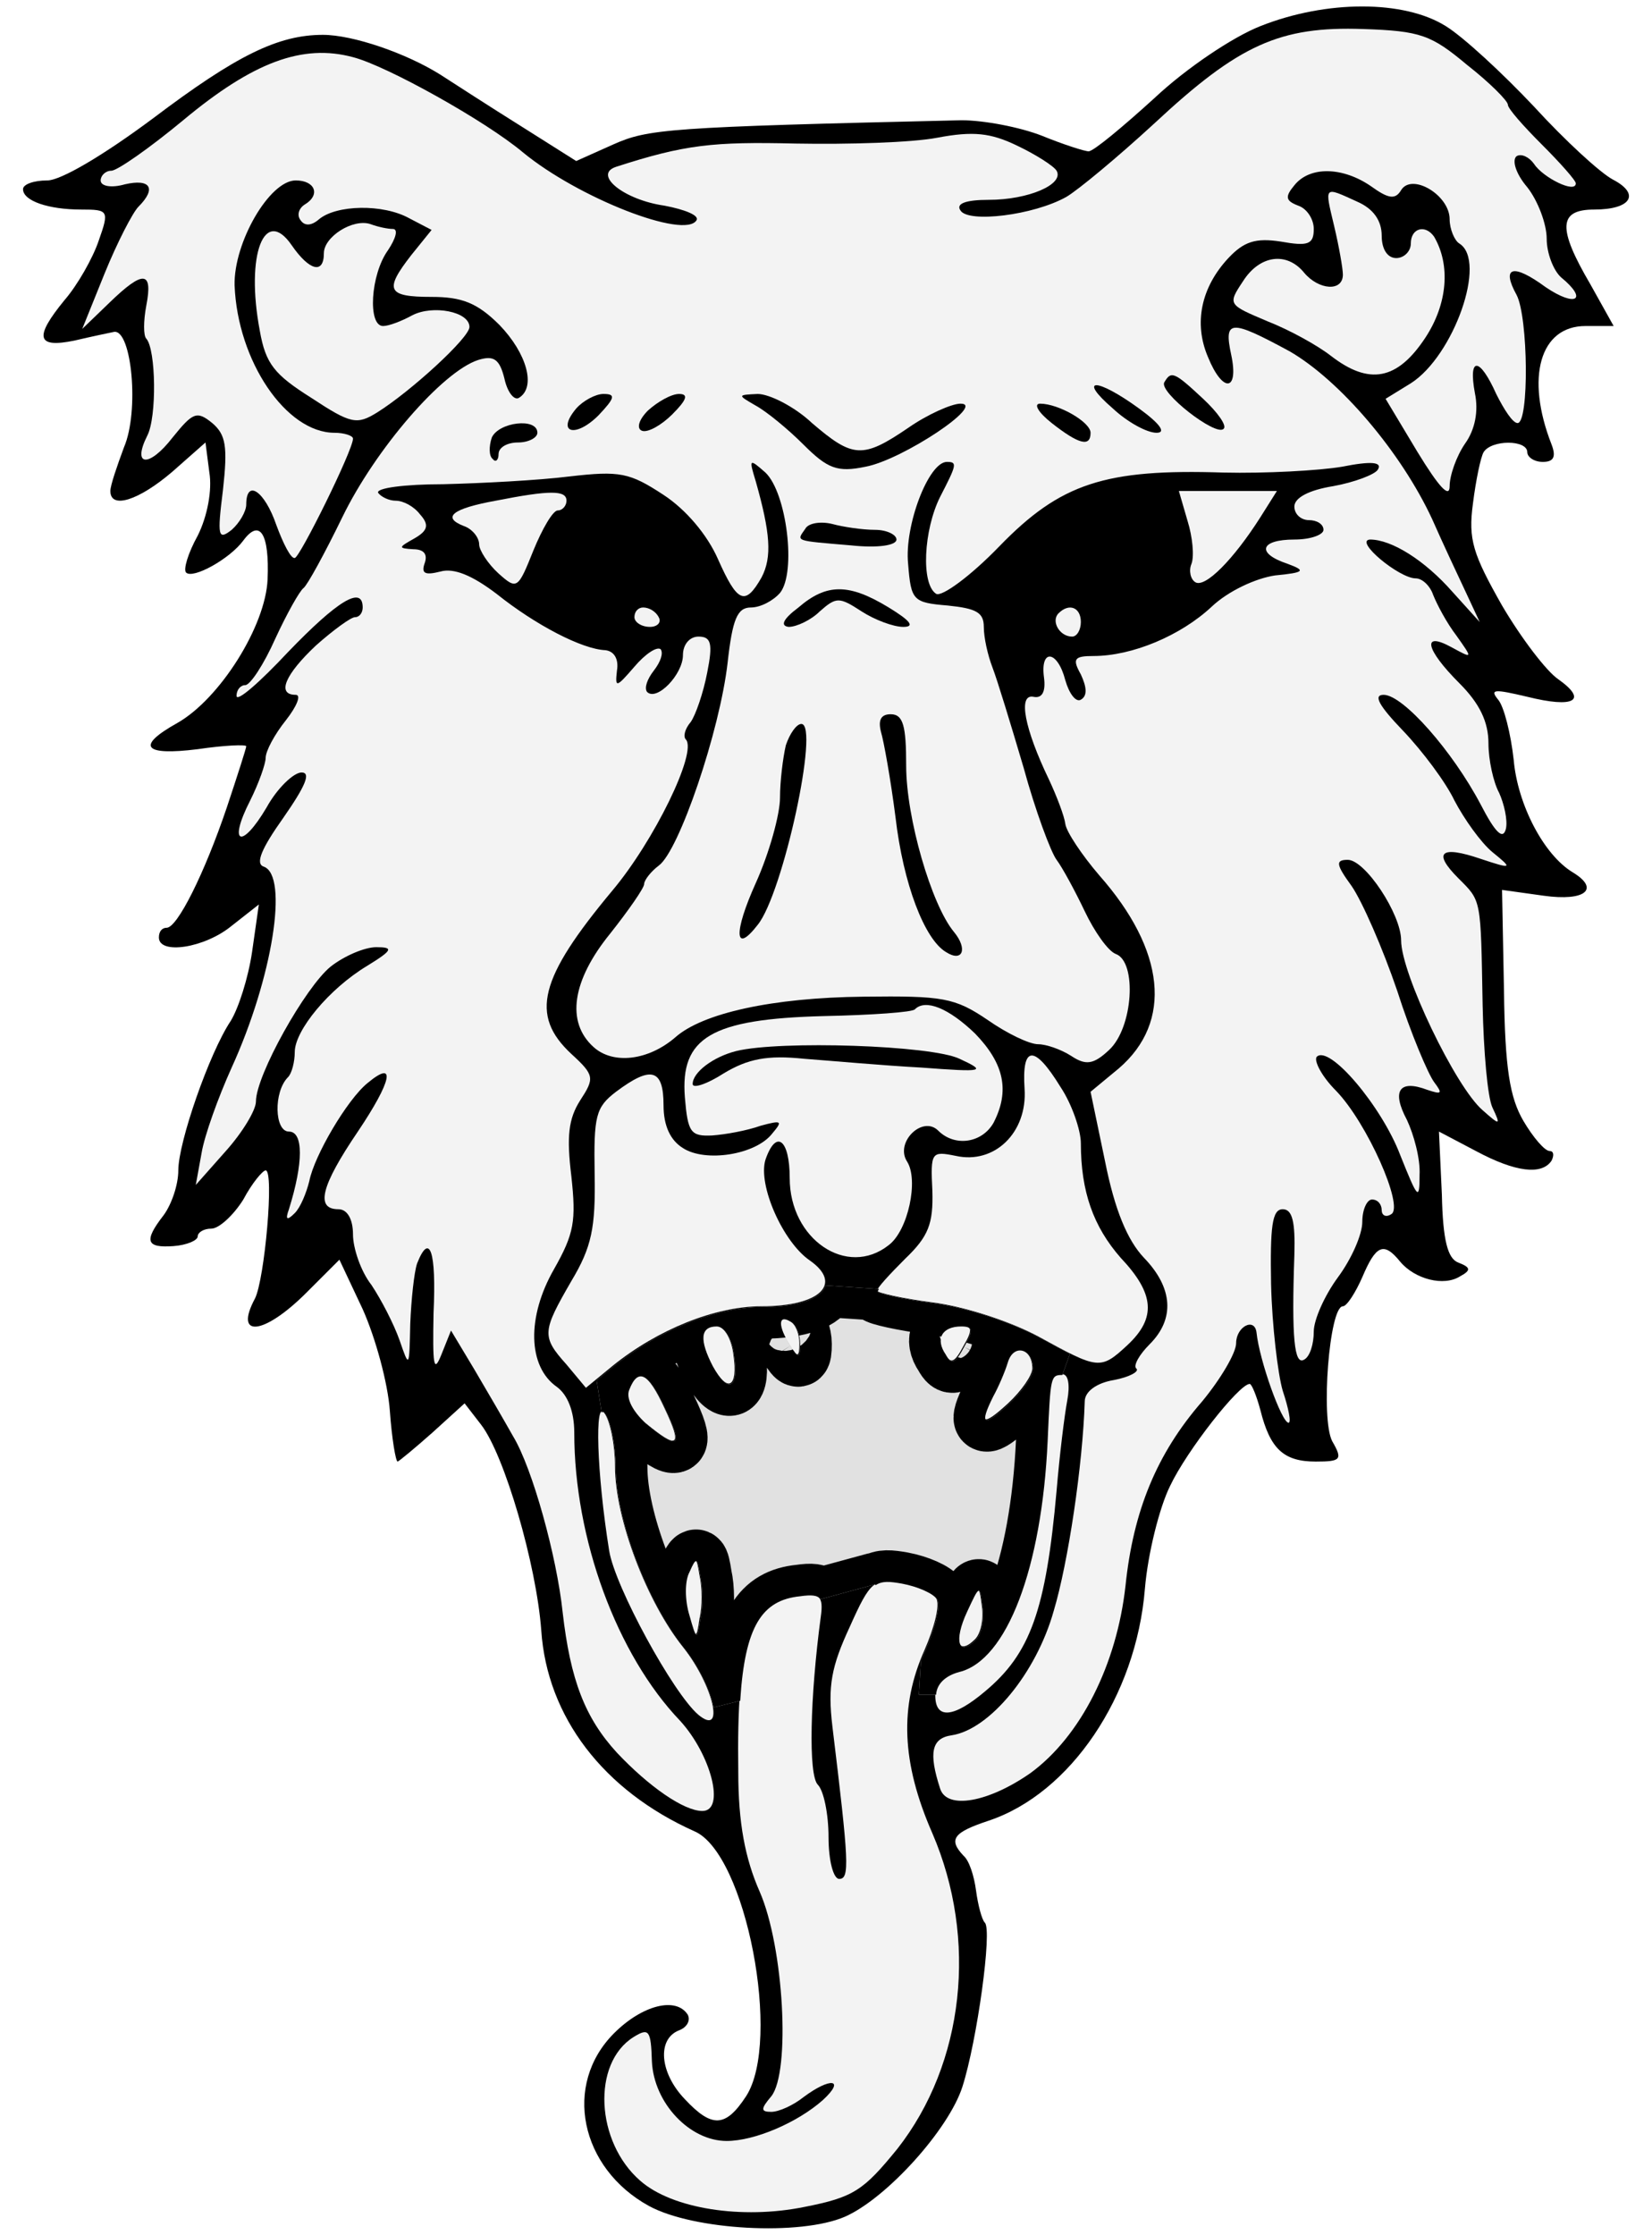
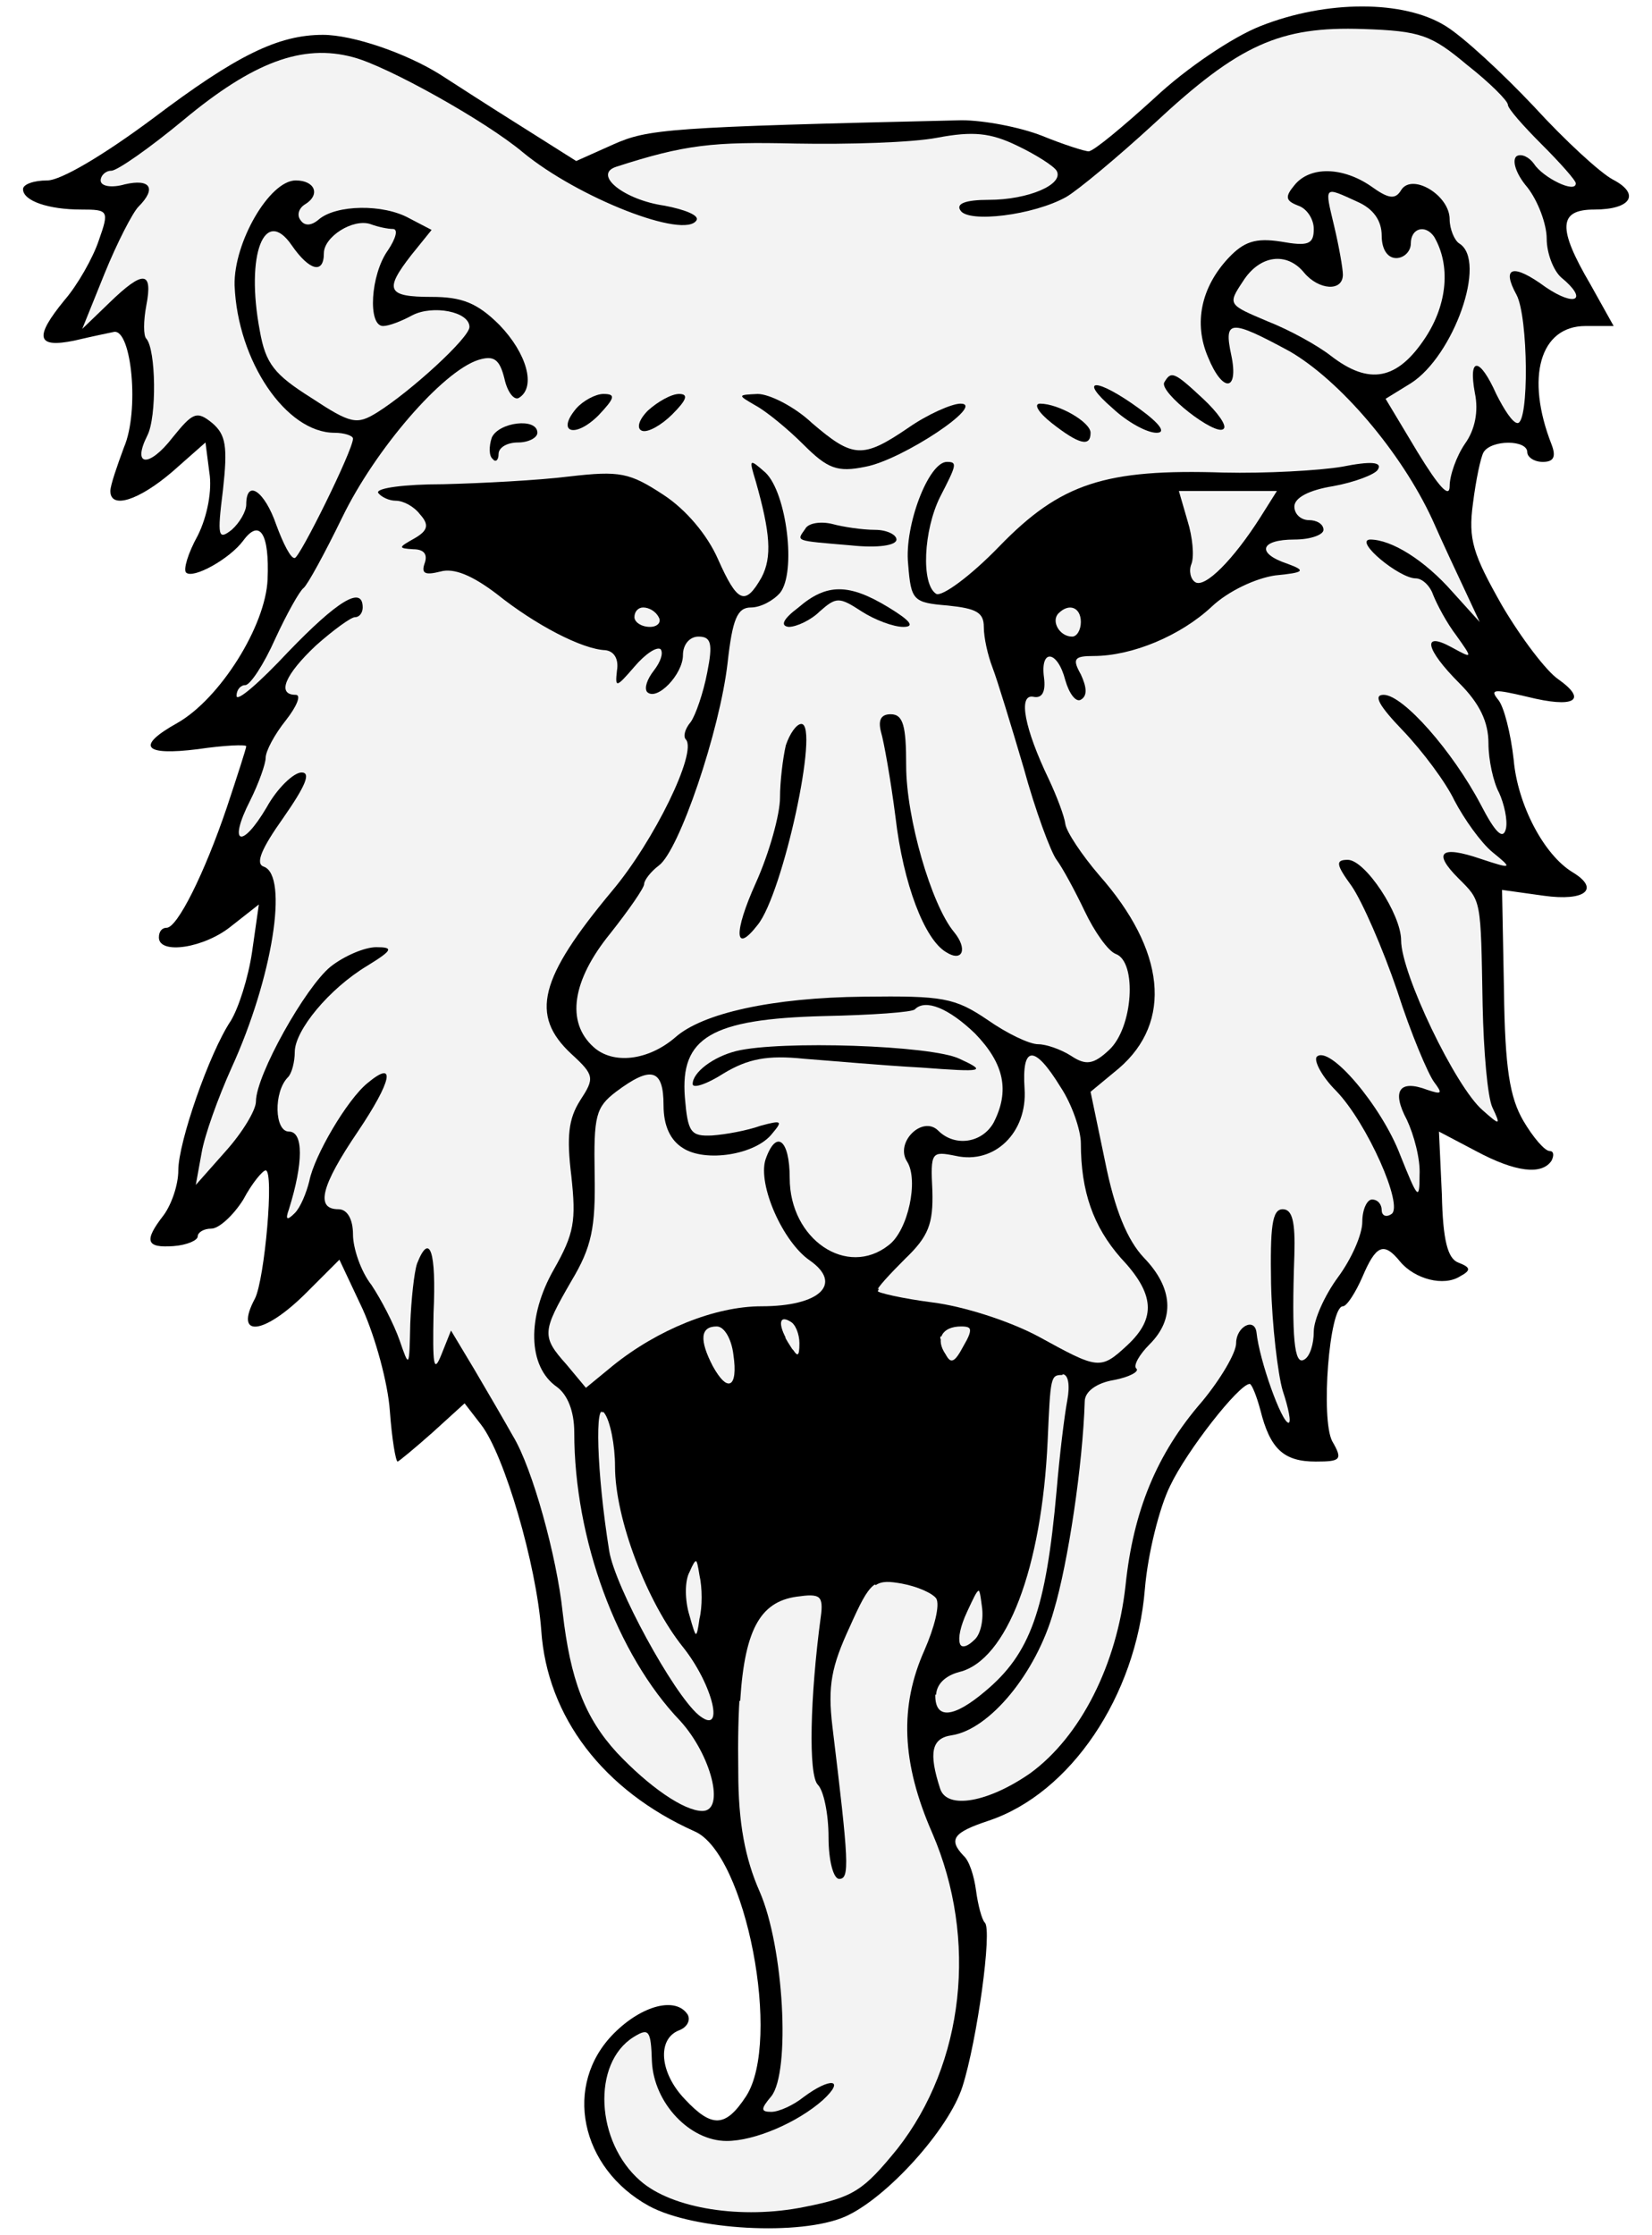
<svg xmlns="http://www.w3.org/2000/svg" xmlns:xlink="http://www.w3.org/1999/xlink" version="1.1" viewBox="51.75 61.625 261 353.042" width="261" height="353.042">
  <defs>
    <clipPath id="artboard_clip_path">
      <path d="M 51.75 61.625 L 312.75 61.625 L 312.75 414.667 L 51.75 414.667 Z" />
    </clipPath>
    <clipPath id="inner_stroke_clip_path">
      <path d="M 178.168 273.934 L 178.168 273.934 C 178.168 276.234 177.862 276.234 176.635 274.241 C 174.642 271.174 174.642 269.181 176.635 270.408 C 177.555 270.868 178.168 272.554 178.168 273.934 Z M 167.742 275.774 L 167.742 275.774 C 168.509 280.987 166.822 281.907 164.369 277.461 C 162.222 273.321 162.376 271.174 164.982 271.174 C 166.209 271.174 167.435 273.168 167.742 275.774 Z M 204.081 274.394 L 204.081 274.394 C 202.701 277.001 202.087 277.308 201.167 275.621 C 199.481 273.168 200.554 271.174 203.621 271.174 C 205.461 271.174 205.614 271.788 204.081 274.394 Z M 214.967 277.921 L 214.967 277.921 C 214.967 278.994 213.28 281.447 211.134 283.441 C 207.147 287.12 206.381 286.814 208.68 282.214 C 209.447 280.834 210.52 278.381 210.98 276.848 C 211.9 273.781 214.967 274.701 214.967 277.921 Z M 156.856 284.207 L 156.856 284.207 C 159.769 290.34 159.002 290.8 153.789 286.507 C 151.796 284.667 150.569 282.521 151.183 281.141 C 152.563 277.614 154.249 278.534 156.856 284.207 Z M 162.376 317.479 L 162.376 317.479 C 161.916 320.853 161.762 320.699 160.689 316.866 C 159.922 314.413 159.922 311.346 160.689 309.966 C 161.762 307.513 161.916 307.666 162.376 310.58 C 162.836 312.573 162.836 315.639 162.376 317.479 Z M 205.921 320.699 L 205.921 320.699 C 203.161 323.459 202.394 320.853 204.541 316.253 C 206.534 311.959 206.534 311.959 206.994 315.486 C 207.3 317.479 206.84 319.779 205.921 320.699 Z M 146.009 279.696 L 146.814 284.792 C 146.957 284.603 147.135 284.652 147.35 284.974 C 148.269 286.201 149.036 290.034 149.036 293.407 C 149.036 301.687 154.096 314.873 159.769 321.926 C 162.32 325.135 164.076 329.006 164.492 331.36 L 168.696 330.309 C 169.429 318.514 172.14 314.402 178.168 313.799 C 179.943 313.546 180.925 313.618 181.373 314.273 L 189.962 311.931 L 190.108 312.037 C 191.128 311.363 192.319 311.458 194.268 311.806 C 196.721 312.266 199.174 313.339 199.787 314.259 C 200.401 315.333 199.481 318.859 197.948 322.386 C 197.693 322.953 197.457 323.52 197.238 324.087 L 196.928 329.346 L 199.643 329.346 C 199.76 327.629 201.118 326.345 203.314 325.759 C 210.827 323.919 216.347 309.353 217.267 289.267 C 217.717 279.067 217.727 278.846 219.593 278.841 L 220.79 275.489 C 219.481 274.832 217.888 273.958 215.887 272.861 C 211.287 270.408 204.081 268.108 199.174 267.495 C 194.421 266.881 190.435 265.961 190.435 265.655 C 190.435 265.573 190.498 265.437 190.616 265.255 L 182.176 264.693 C 181.662 266.68 178.043 268.108 172.189 268.108 C 164.829 268.108 155.783 271.788 148.729 277.461 Z" />
    </clipPath>
  </defs>
  <g id="Bear_s_Head_Cabossed_(3)" stroke="none" stroke-opacity="1" stroke-dasharray="none" fill="none" fill-opacity="1">
    <title>Bear's Head Cabossed (3)</title>
    <g id="Bear_s_Head_Cabossed_(3)_Layer_2" clip-path="url(#artboard_clip_path)">
      <title>Layer 2</title>
      <g id="Graphic_43">
        <rect x="296.537" y="408.064" width="76.752" height="92.102" id="path" />
        <clipPath id="clip_path">
          <use xlink:href="#path" />
        </clipPath>
        <g clip-path="url(#clip_path)">
          <image xlink:href="image372.pdf" width="255" height="352" transform="translate(301.763 408.355) scale(.26)" />
        </g>
      </g>
      <g id="Group_3">
        <g id="Graphic_36">
          <path d="M 250.88 65.751 C 246.587 67.437 239.227 72.344 234.167 77.097 C 229.108 81.697 224.508 85.53 223.741 85.53 C 223.128 85.53 219.755 84.457 216.382 83.077 C 212.855 81.697 207.182 80.623 203.655 80.623 C 157.044 81.697 154.131 82.003 148.611 84.457 L 142.784 87.063 L 134.045 81.543 C 129.138 78.477 123.465 74.797 121.319 73.417 C 115.952 70.044 107.519 67.131 102.766 67.131 C 95.713 67.131 89.12 70.351 75.934 80.317 C 68.114 86.143 61.368 90.13 59.221 90.13 C 57.075 90.13 55.388 90.743 55.388 91.51 C 55.388 93.35 59.374 94.73 64.588 94.73 C 68.881 94.73 69.034 94.883 67.347 99.636 C 66.427 102.396 63.974 106.689 61.981 108.989 C 57.075 114.969 57.535 116.655 63.514 115.429 C 66.121 114.815 69.034 114.202 69.801 114.049 C 72.561 113.742 73.787 126.622 71.334 132.295 C 70.261 135.208 69.187 138.274 69.187 139.194 C 69.187 142.108 73.634 140.728 79 136.128 L 84.213 131.528 L 84.827 136.281 C 85.287 139.041 84.52 143.181 82.987 146.248 C 81.454 149.007 80.687 151.614 81.147 152.074 C 82.22 153.147 88.047 149.927 90.193 147.014 C 92.8 143.488 94.333 145.941 94.026 153.147 C 93.72 160.507 86.513 172.006 79.767 175.84 C 73.174 179.52 74.401 181.053 82.987 179.98 C 87.127 179.366 90.653 179.213 90.653 179.52 C 90.653 179.826 89.273 184.119 87.587 189.179 C 84.06 199.605 79.767 208.192 78.08 208.192 C 77.314 208.192 76.854 208.805 76.854 209.725 C 76.854 212.485 84.06 211.412 88.353 207.885 L 92.646 204.512 L 91.573 212.025 C 90.96 216.165 89.427 220.918 88.2 222.911 C 84.827 227.971 79.92 242.077 79.92 246.524 C 79.92 248.823 78.847 251.89 77.62 253.577 C 74.401 257.716 74.861 258.79 79.154 258.483 C 81.3 258.33 82.987 257.563 82.987 256.95 C 82.987 256.336 83.907 255.723 85.133 255.723 C 86.36 255.723 88.66 253.577 90.193 251.123 C 91.573 248.517 93.26 246.524 93.72 246.524 C 95.1 246.524 93.566 263.696 92.033 266.763 C 88.66 273.049 93.413 272.589 100.159 265.843 L 105.373 260.63 L 109.052 268.449 C 111.046 272.896 113.039 280.102 113.346 284.549 C 113.652 288.842 114.266 292.522 114.572 292.522 C 114.726 292.522 117.332 290.375 120.092 287.922 L 125.152 283.322 L 127.758 286.695 C 131.438 291.448 136.498 308.774 137.265 319.201 C 138.185 332.847 147.078 344.5 161.49 350.939 C 169.617 354.466 175.29 384.058 169.617 392.798 C 166.397 397.704 164.25 397.858 159.957 393.258 C 155.971 389.118 155.511 383.751 159.037 382.371 C 160.264 381.911 160.877 380.838 160.417 379.918 C 158.577 377.005 153.211 378.385 148.764 382.831 C 140.638 390.958 143.398 404.144 154.284 410.124 C 161.337 413.957 178.203 414.877 185.256 411.81 C 191.849 408.897 201.662 398.011 203.809 391.264 C 206.109 384.058 208.562 366.425 207.335 365.352 C 206.875 364.892 206.262 362.592 205.955 360.292 C 205.649 357.992 204.882 355.539 203.962 354.773 C 201.509 352.166 202.429 351.093 207.949 349.253 C 220.828 344.96 231.254 329.627 232.634 312.608 C 233.094 307.088 234.934 299.728 236.621 296.355 C 239.227 290.835 247.507 280.256 249.194 280.256 C 249.5 280.256 250.267 282.095 250.88 284.395 C 252.413 290.528 254.56 292.522 259.62 292.522 C 263.606 292.522 263.913 292.215 262.226 289.302 C 260.386 285.775 261.766 267.989 263.913 267.989 C 264.526 267.989 265.906 265.843 266.98 263.39 C 269.126 258.33 270.353 257.716 272.959 260.936 C 275.259 263.696 279.859 264.923 282.466 263.236 C 284.152 262.316 284.152 261.856 282.159 261.09 C 280.472 260.476 279.706 257.563 279.552 250.357 L 279.092 240.39 L 284.919 243.457 C 291.205 246.83 295.345 247.29 296.878 244.99 C 297.338 244.07 297.185 243.457 296.572 243.457 C 295.805 243.457 293.965 241.31 292.432 238.704 C 290.285 235.024 289.519 230.424 289.365 218.158 L 289.059 202.212 L 295.652 203.132 C 302.245 204.052 304.545 202.059 300.252 199.452 C 295.652 196.692 291.512 188.719 290.899 181.666 C 290.439 177.526 289.365 173.233 288.445 172.16 C 287.065 170.473 287.832 170.473 293.045 171.7 C 300.405 173.54 302.705 172.313 297.952 168.94 C 296.112 167.713 292.125 162.5 289.059 157.287 C 284.459 149.161 283.692 146.861 284.459 141.188 C 284.919 137.508 285.685 133.828 286.145 133.061 C 287.372 131.068 293.045 131.068 293.045 133.061 C 293.045 133.828 294.118 134.595 295.498 134.595 C 297.185 134.595 297.645 133.828 296.878 131.835 C 292.739 121.255 295.038 113.129 302.245 113.129 L 306.691 113.129 L 303.011 106.536 C 297.798 97.643 297.952 94.73 303.625 94.73 C 309.451 94.73 310.984 92.276 306.538 89.976 C 304.545 88.903 299.025 83.843 294.118 78.477 C 289.212 73.264 282.926 67.437 280.166 65.751 C 273.573 61.611 261.306 61.611 250.88 65.751 Z" fill="black" />
        </g>
        <g id="Graphic_35">
          <path d="M 283.539 71.884 C 287.065 74.644 289.979 77.557 289.979 78.17 C 289.979 78.784 292.432 81.543 295.345 84.457 C 298.258 87.37 300.712 90.13 300.712 90.59 C 300.712 92.276 295.498 89.67 294.118 87.523 C 293.352 86.45 292.125 85.837 291.359 86.297 C 290.592 86.91 291.205 89.056 293.045 91.203 C 294.732 93.35 296.112 97.029 296.112 99.329 C 296.112 101.629 297.185 104.389 298.412 105.462 C 302.705 108.989 300.712 110.216 295.958 106.996 C 290.745 103.163 288.905 103.776 291.359 108.222 C 293.199 111.749 293.352 128.462 291.512 128.462 C 290.745 128.462 289.365 126.315 288.139 123.862 C 285.532 118.035 283.692 117.882 284.765 123.708 C 285.379 126.622 284.765 129.535 283.232 131.681 C 281.852 133.675 280.779 136.741 280.779 138.428 C 280.779 140.421 279.092 138.581 275.719 133.061 L 270.659 124.628 L 274.646 122.175 C 281.392 117.882 286.759 102.856 282.312 100.096 C 281.546 99.636 280.779 97.796 280.779 96.263 C 280.779 92.43 274.799 88.903 273.113 91.663 C 272.193 93.196 271.119 93.043 268.36 91.05 C 263.913 87.983 258.7 87.83 256.247 90.896 C 254.713 92.736 254.867 93.35 256.86 94.116 C 258.24 94.576 259.313 96.263 259.313 97.796 C 259.313 100.249 258.393 100.556 254.1 99.789 C 250.114 99.176 248.274 99.789 245.82 102.396 C 241.527 106.996 240.301 112.669 242.601 118.035 C 244.9 123.708 247.507 123.555 246.28 117.729 C 245.054 112.056 246.127 112.056 255.48 117.115 C 263.453 121.715 273.113 133.061 278.019 143.641 C 279.706 147.474 282.159 152.687 283.386 155.294 L 285.532 159.894 L 281.239 155.141 C 276.793 150.081 271.579 146.861 268.206 146.861 C 265.6 147.014 272.806 152.994 275.413 152.994 C 276.486 152.994 277.712 154.221 278.172 155.6 C 278.786 157.134 280.319 160.047 281.852 162.04 C 284.459 165.72 284.459 165.72 281.086 163.88 C 276.332 161.274 276.946 164.187 282.312 169.553 C 285.532 172.773 286.912 175.686 286.912 179.06 C 286.912 181.666 287.679 185.193 288.599 186.879 C 289.365 188.566 289.979 191.172 289.672 192.552 C 289.212 194.392 287.985 193.166 285.685 188.719 C 281.239 180.286 273.419 171.393 270.353 171.393 C 268.666 171.393 269.586 173.08 273.419 177.066 C 276.486 180.286 280.166 185.193 281.546 188.106 C 283.079 191.019 285.685 194.699 287.525 196.232 C 290.745 198.839 290.745 198.992 285.685 197.305 C 279.399 195.159 278.019 196.232 282.159 200.372 C 285.839 204.052 285.685 203.439 285.992 220.458 C 286.145 227.664 286.759 234.871 287.525 236.557 C 288.905 239.47 288.752 239.47 285.992 237.017 C 281.699 233.337 273.113 215.398 273.113 210.185 C 273.113 206.045 267.44 197.459 264.68 197.459 C 262.686 197.459 262.84 198.225 265.293 201.599 C 266.98 204.052 270.199 211.412 272.499 218.158 C 274.646 224.904 277.406 231.344 278.326 232.571 C 279.706 234.411 279.552 234.564 277.252 233.797 C 272.806 232.111 271.579 233.951 274.033 238.551 C 275.106 240.85 276.179 244.684 276.026 247.29 C 276.026 251.43 275.719 250.97 272.959 244.07 C 270.046 236.404 261.766 226.591 259.773 228.584 C 259.313 229.198 260.54 231.651 262.84 233.951 C 267.746 239.011 273.573 252.197 271.579 253.423 C 270.659 254.037 270.046 253.577 270.046 252.81 C 270.046 251.89 269.433 251.123 268.513 251.123 C 267.746 251.123 266.98 252.657 266.98 254.65 C 266.98 256.643 265.293 260.476 263.146 263.39 C 261 266.303 259.313 270.136 259.313 271.976 C 259.313 273.969 258.7 275.962 257.78 276.422 C 256.247 277.342 255.787 273.049 256.247 259.863 C 256.4 254.65 255.94 252.657 254.407 252.657 C 252.72 252.657 252.413 255.417 252.567 264.463 C 252.72 271.056 253.64 278.722 254.407 281.329 C 255.327 284.089 255.787 286.389 255.327 286.389 C 254.253 286.389 250.727 276.576 250.267 272.129 C 249.96 269.676 247.047 271.209 247.047 273.816 C 247.047 275.349 244.594 279.489 241.681 283.015 C 234.474 291.295 230.794 300.341 229.568 312.148 C 228.188 324.567 222.515 335.913 214.542 341.74 C 207.949 346.34 201.355 347.566 200.282 344.193 C 198.442 338.52 198.902 336.22 202.122 335.76 C 208.102 334.84 215.462 325.947 218.221 316.134 C 220.521 308.468 222.821 292.982 223.128 283.015 C 223.128 281.482 224.968 280.102 227.728 279.642 C 230.181 279.182 231.868 278.262 231.254 277.802 C 230.794 277.342 231.714 275.656 233.401 273.969 C 237.387 269.983 237.081 265.076 232.481 260.323 C 229.874 257.563 227.881 252.81 226.348 245.144 L 224.048 234.104 L 228.494 230.424 C 237.081 223.064 235.854 211.718 225.428 199.912 C 222.668 196.692 220.215 193.012 220.061 191.786 C 219.908 190.559 218.681 187.339 217.455 184.733 C 213.622 176.76 212.548 171.24 215.002 171.7 C 216.382 172.006 216.995 170.933 216.688 168.633 C 216.075 164.033 218.835 164.34 220.061 169.093 C 220.675 171.24 221.748 172.62 222.515 172.16 C 223.588 171.547 223.435 170.167 222.515 168.173 C 221.135 165.72 221.441 165.26 224.508 165.26 C 230.641 165.26 238.307 162.04 243.214 157.44 C 245.82 154.987 250.114 152.994 253.18 152.534 C 257.933 152.074 258.087 151.767 255.173 150.694 C 250.114 149.007 250.88 146.861 256.247 146.861 C 258.853 146.861 260.846 146.094 260.846 145.328 C 260.846 144.408 259.773 143.794 258.547 143.794 C 257.32 143.794 256.247 142.874 256.247 141.648 C 256.247 140.268 258.547 139.041 262.38 138.428 C 265.753 137.815 268.973 136.588 269.433 135.821 C 270.199 134.595 268.36 134.441 263.76 135.361 C 260.08 135.975 251.647 136.435 245.054 136.281 C 226.348 135.668 219.295 137.968 209.635 147.934 C 205.035 152.687 200.589 155.907 199.669 155.447 C 197.216 153.914 197.676 145.328 200.282 140.114 C 202.889 135.055 203.042 134.595 201.355 134.595 C 198.442 134.595 194.609 144.714 195.222 150.694 C 195.682 156.52 195.989 156.827 201.509 157.287 C 205.955 157.747 207.182 158.36 207.182 160.66 C 207.182 162.347 207.795 165.107 208.562 167.1 C 209.328 169.093 211.475 176.146 213.468 182.893 C 215.308 189.639 217.762 196.232 218.681 197.459 C 219.601 198.685 221.595 202.365 223.128 205.585 C 224.661 208.805 226.808 211.872 228.034 212.332 C 231.408 213.558 230.794 223.984 226.961 227.511 C 224.508 229.811 223.281 229.964 220.981 228.431 C 219.295 227.358 216.995 226.591 215.768 226.591 C 214.388 226.591 210.862 224.904 207.795 222.758 C 202.582 219.231 200.742 218.925 188.169 219.078 C 173.757 219.231 162.717 221.685 158.424 225.518 C 154.131 229.198 148.611 229.811 145.544 227.051 C 141.098 223.064 142.171 216.471 148.151 209.112 C 151.064 205.432 153.517 201.905 153.517 201.292 C 153.517 200.679 154.591 199.299 155.817 198.379 C 159.037 196.079 165.477 177.066 166.704 166.333 C 167.47 159.434 168.237 157.594 170.383 157.594 C 171.917 157.594 173.91 156.52 174.983 155.294 C 177.59 152.074 176.056 139.501 172.683 136.281 C 170.077 133.981 170.077 134.135 171.15 137.661 C 173.45 145.788 173.757 149.621 172.07 152.841 C 169.463 157.44 168.237 156.827 165.17 149.927 C 163.484 146.094 160.11 142.108 156.584 139.808 C 151.217 136.281 149.684 135.975 141.711 136.895 C 136.805 137.508 127.912 137.968 121.779 138.121 C 115.646 138.121 111.046 138.734 111.506 139.501 C 111.966 140.114 113.192 140.728 114.266 140.728 C 115.492 140.728 117.179 141.648 118.099 142.874 C 119.632 144.561 119.325 145.481 117.179 146.708 C 114.726 148.087 114.572 148.241 117.025 148.394 C 118.712 148.394 119.325 149.161 118.865 150.541 C 118.252 152.227 118.865 152.534 121.319 151.921 C 123.465 151.307 126.378 152.534 130.212 155.447 C 136.345 160.354 143.704 164.187 147.384 164.34 C 148.764 164.493 149.531 165.72 149.224 167.56 C 148.918 170.32 149.071 170.32 151.984 166.947 C 153.671 164.953 155.511 163.727 156.124 164.187 C 156.584 164.8 156.124 166.18 155.051 167.56 C 153.977 168.94 153.517 170.32 153.977 170.933 C 155.511 172.466 159.65 168.173 159.65 165.107 C 159.65 163.42 160.724 162.194 162.104 162.194 C 164.097 162.194 164.404 163.267 163.484 167.867 C 162.87 171.087 161.644 174.613 160.877 175.686 C 159.957 176.76 159.65 177.986 160.11 178.446 C 161.95 180.44 155.051 194.546 148.458 202.365 C 136.958 216.165 135.425 221.991 142.018 228.124 C 145.698 231.497 145.698 231.957 143.398 235.484 C 141.558 238.397 141.251 241.157 142.018 247.444 C 142.784 254.497 142.478 256.49 139.258 262.163 C 134.965 269.676 135.118 277.496 139.718 280.716 C 141.405 281.942 142.478 284.549 142.478 287.922 C 142.478 304.788 149.224 323.034 159.19 333.46 C 164.097 338.827 166.397 347.719 162.717 347.719 C 159.804 347.719 154.284 343.886 149.224 338.52 C 144.164 333 141.864 327.02 140.638 316.287 C 139.718 307.548 135.885 293.595 132.818 288.535 C 131.438 286.082 128.678 281.329 126.685 277.956 L 123.005 271.823 L 121.472 275.656 C 120.245 278.722 120.092 277.189 120.245 269.063 C 120.705 259.25 119.632 256.183 117.639 261.243 C 117.179 262.623 116.719 266.916 116.566 270.749 C 116.412 277.802 116.412 277.802 114.879 273.356 C 113.959 270.749 111.966 266.916 110.432 264.616 C 108.746 262.47 107.519 258.79 107.519 256.643 C 107.519 254.19 106.599 252.657 105.219 252.657 C 101.539 252.657 102.459 248.977 108.286 240.39 C 113.652 232.417 114.419 228.891 109.819 232.724 C 106.599 235.331 101.386 244.224 100.619 248.21 C 100.159 250.05 99.24 252.35 98.32 253.27 C 97.093 254.497 96.786 254.343 97.4 252.657 C 99.7 245.297 99.7 240.39 97.4 240.39 C 95.1 240.39 94.946 234.104 97.246 231.804 C 97.86 231.191 98.32 229.351 98.32 227.818 C 98.32 224.444 103.686 217.851 109.819 214.171 C 113.806 211.718 113.959 211.258 111.199 211.258 C 109.359 211.258 106.139 212.638 103.993 214.325 C 100.006 217.545 92.186 231.497 92.186 235.637 C 92.186 237.017 90.04 240.544 87.433 243.457 L 82.68 248.823 L 83.6 243.764 C 84.06 241.004 86.207 235.024 88.353 230.271 C 94.793 216.165 97.4 199.912 93.413 198.532 C 92.033 198.072 93.106 195.619 96.48 190.866 C 100.006 185.806 100.926 183.659 99.393 183.659 C 98.166 183.659 95.56 186.113 93.873 189.179 C 89.887 195.926 87.74 195.006 91.267 188.106 C 92.646 185.346 93.72 182.279 93.72 181.359 C 93.72 180.286 95.1 177.68 96.94 175.38 C 98.626 173.233 99.393 171.393 98.473 171.393 C 95.406 171.393 96.786 168.173 101.693 163.573 C 104.453 161.12 107.213 159.127 107.826 159.127 C 108.593 159.127 109.052 158.36 109.052 157.594 C 109.052 154.067 105.066 156.52 97.246 164.647 C 92.8 169.4 89.12 172.62 89.12 171.547 C 89.12 170.627 89.733 169.86 90.5 169.86 C 91.267 169.86 93.413 166.64 95.253 162.5 C 97.093 158.514 99.086 154.987 99.7 154.527 C 100.313 154.067 103.073 149.007 105.833 143.334 C 111.046 132.601 121.625 120.335 127.298 118.495 C 129.752 117.729 130.672 118.342 131.438 121.409 C 131.898 123.555 132.972 124.935 133.738 124.475 C 136.498 122.788 134.965 117.422 130.672 112.975 C 127.145 109.449 124.692 108.529 119.939 108.529 C 112.886 108.529 112.426 107.456 116.719 101.936 L 119.939 97.949 L 116.412 96.109 C 112.272 93.81 104.913 93.963 102.153 96.263 C 100.926 97.336 99.853 97.336 99.24 96.416 C 98.626 95.65 98.933 94.576 99.853 93.963 C 102.459 92.43 101.539 90.13 98.473 90.13 C 94.333 90.13 88.66 99.943 88.813 106.689 C 89.273 118.649 96.94 129.995 104.606 129.995 C 106.139 129.995 107.519 130.455 107.519 130.915 C 107.519 132.755 99.086 149.774 98.32 149.774 C 97.706 149.927 96.48 147.474 95.406 144.561 C 93.566 139.194 90.653 137.201 90.653 141.341 C 90.653 142.414 89.58 144.254 88.353 145.328 C 86.207 147.014 86.053 146.401 86.973 139.041 C 87.74 132.141 87.433 130.301 85.287 128.462 C 82.834 126.468 82.22 126.775 79 130.761 C 75.32 135.515 72.561 135.361 75.014 130.455 C 76.547 127.542 76.394 116.809 74.861 115.122 C 74.401 114.662 74.401 112.362 74.861 109.909 C 75.934 104.389 74.401 104.236 69.034 109.449 L 64.741 113.589 L 68.267 104.849 C 70.261 99.943 72.714 95.19 73.634 94.27 C 76.547 91.356 75.474 89.823 71.487 90.743 C 69.341 91.356 67.654 91.05 67.654 90.13 C 67.654 89.363 68.421 88.596 69.341 88.596 C 70.261 88.596 75.32 85.07 80.687 80.623 C 91.727 71.424 99.546 68.511 107.519 70.657 C 112.886 72.037 128.525 80.777 134.351 85.683 C 143.091 92.89 159.957 99.483 161.797 96.416 C 162.257 95.65 159.957 94.73 156.737 94.116 C 150.298 93.196 145.391 89.21 149.071 87.983 C 159.957 84.457 164.404 83.997 177.436 84.303 C 185.869 84.457 195.836 84.15 199.822 83.383 C 205.495 82.31 208.255 82.617 212.395 84.61 C 215.308 85.99 218.221 87.83 218.681 88.596 C 219.908 90.743 214.235 93.196 207.949 93.196 C 204.269 93.196 202.735 93.81 203.502 94.883 C 204.729 96.876 215.002 95.65 220.215 92.736 C 222.055 91.663 228.341 86.45 234.167 81.083 C 247.507 68.664 253.947 65.751 267.133 66.211 C 276.179 66.517 277.866 67.131 283.539 71.884 Z" fill="#f3f3f3" />
        </g>
        <g id="Graphic_34">
          <path d="M 266.213 93.503 C 268.666 94.576 270.046 96.416 270.046 98.869 C 270.046 101.016 270.966 102.396 272.346 102.396 C 273.573 102.396 274.646 101.323 274.646 100.096 C 274.646 97.643 276.946 97.029 278.326 99.023 C 280.932 103.469 280.472 109.602 276.946 114.969 C 272.499 121.715 268.053 122.482 262.073 117.882 C 259.926 116.195 255.48 113.742 251.953 112.362 C 245.82 109.756 245.667 109.756 248.12 106.076 C 250.727 101.936 255.02 101.323 257.78 104.696 C 260.08 107.456 263.913 107.762 263.913 105.002 C 263.913 104.083 263.3 100.556 262.533 97.336 C 261 90.896 260.846 91.05 266.213 93.503 Z" fill="#f3f3f3" />
        </g>
        <g id="Graphic_33">
          <path d="M 113.806 97.796 C 114.726 97.796 114.266 99.329 113.039 101.169 C 110.279 105.002 109.819 113.129 112.272 113.129 C 113.192 113.129 115.186 112.362 116.872 111.442 C 120.092 109.756 125.918 110.829 125.918 113.282 C 125.918 114.969 116.719 123.402 111.352 126.775 C 108.133 128.768 107.213 128.615 100.926 124.475 C 95.1 120.795 93.72 119.109 92.8 113.895 C 90.5 101.783 93.566 94.116 97.86 100.403 C 100.619 104.389 102.919 105.002 102.919 101.629 C 102.919 99.023 107.519 96.109 110.279 97.029 C 111.506 97.489 113.039 97.796 113.806 97.796 Z" fill="#f3f3f3" />
        </g>
        <g id="Graphic_32">
-           <path d="M 141.251 140.728 C 141.251 141.494 140.638 142.261 139.871 142.261 C 139.105 142.261 137.418 145.174 136.038 148.547 C 133.585 154.681 133.432 154.834 130.518 152.227 C 128.832 150.694 127.452 148.547 127.452 147.627 C 127.452 146.554 126.378 145.174 124.999 144.714 C 121.472 143.334 123.312 141.954 130.058 140.728 C 138.645 139.041 141.251 139.041 141.251 140.728 Z" fill="#f3f3f3" />
-         </g>
+           </g>
        <g id="Graphic_31">
          <path d="M 250.88 143.334 C 246.587 150.081 242.141 154.527 240.607 153.607 C 239.841 153.147 239.534 151.767 239.994 150.694 C 240.454 149.467 240.147 146.401 239.381 143.948 L 238.001 139.194 L 245.82 139.194 L 253.487 139.194 L 250.88 143.334 Z" fill="#f3f3f3" />
        </g>
        <g id="Graphic_30">
          <path d="M 155.817 159.127 C 156.277 159.894 155.664 160.66 154.437 160.66 C 153.057 160.66 151.984 159.894 151.984 159.127 C 151.984 158.207 152.597 157.594 153.364 157.594 C 154.284 157.594 155.357 158.207 155.817 159.127 Z" fill="#f3f3f3" />
        </g>
        <g id="Graphic_29">
          <path d="M 222.515 159.894 C 222.515 161.12 221.901 162.194 221.135 162.194 C 219.141 162.194 217.762 159.74 218.988 158.514 C 220.675 156.827 222.515 157.594 222.515 159.894 Z" fill="#f3f3f3" />
        </g>
        <g id="Graphic_28">
          <path d="M 205.802 224.904 C 210.402 229.658 211.322 233.951 208.715 239.011 C 206.875 242.23 202.582 242.844 199.976 240.237 C 197.522 237.784 193.076 242.077 195.069 245.144 C 196.909 248.057 195.222 256.03 192.156 258.33 C 185.563 263.543 176.516 257.41 176.516 247.75 C 176.516 241.617 174.37 239.93 172.683 244.837 C 171.457 248.823 175.443 257.87 179.736 260.783 C 184.949 264.463 181.27 267.989 172.07 267.989 C 164.71 267.989 155.664 271.669 148.611 277.342 L 144.318 280.869 L 141.251 277.189 C 137.265 272.743 137.418 271.976 142.018 264.003 C 145.238 258.636 145.851 255.57 145.698 247.137 C 145.544 237.937 145.851 236.557 149.071 234.104 C 154.591 229.964 156.584 230.424 156.584 236.251 C 156.584 239.47 157.657 241.77 159.65 242.997 C 163.177 245.297 171.15 244.07 173.757 240.697 C 175.443 238.704 175.29 238.551 171.917 239.47 C 169.77 240.237 166.397 240.85 164.25 241.004 C 160.877 241.157 160.417 240.544 159.957 235.024 C 159.19 225.518 164.097 222.604 181.883 222.144 C 189.396 221.991 195.989 221.531 196.296 221.071 C 197.982 219.385 201.662 220.918 205.802 224.904 Z" fill="#f3f3f3" />
        </g>
        <g id="Graphic_27">
          <path d="M 219.295 233.337 C 221.135 236.097 222.515 240.237 222.515 242.23 C 222.515 249.897 224.508 255.417 228.801 260.323 C 234.167 265.996 234.474 269.829 229.874 274.122 C 225.581 278.109 225.275 277.956 215.768 272.743 C 211.168 270.289 203.962 267.989 199.056 267.376 C 194.302 266.763 190.316 265.843 190.316 265.536 C 190.316 265.076 192.309 262.93 194.762 260.476 C 198.442 256.95 199.209 254.957 199.056 249.743 C 198.749 243.61 198.902 243.457 202.735 244.224 C 208.869 245.604 214.082 240.544 213.622 233.644 C 213.162 226.744 215.155 226.591 219.295 233.337 Z" fill="#f3f3f3" />
        </g>
        <g id="Graphic_26">
          <path d="M 178.05 273.816 C 178.05 276.116 177.743 276.116 176.516 274.122 C 174.523 271.056 174.523 269.063 176.516 270.289 C 177.436 270.749 178.05 272.436 178.05 273.816 Z" fill="#f3f3f3" />
        </g>
        <g id="Graphic_25">
          <path d="M 167.623 275.656 C 168.39 280.869 166.704 281.789 164.25 277.342 C 162.104 273.202 162.257 271.056 164.864 271.056 C 166.09 271.056 167.317 273.049 167.623 275.656 Z" fill="#f3f3f3" />
        </g>
        <g id="Graphic_24">
          <path d="M 203.962 274.276 C 202.582 276.882 201.969 277.189 201.049 275.502 C 199.362 273.049 200.436 271.056 203.502 271.056 C 205.342 271.056 205.495 271.669 203.962 274.276 Z" fill="#f3f3f3" />
        </g>
        <g id="Graphic_23">
-           <path d="M 214.848 277.802 C 214.848 278.876 213.162 281.329 211.015 283.322 C 207.029 287.002 206.262 286.695 208.562 282.095 C 209.328 280.716 210.402 278.262 210.862 276.729 C 211.782 273.662 214.848 274.582 214.848 277.802 Z" fill="#f3f3f3" />
-         </g>
+           </g>
        <g id="Graphic_22">
-           <path d="M 156.737 284.089 C 159.65 290.222 158.884 290.682 153.671 286.389 C 151.677 284.549 150.451 282.402 151.064 281.022 C 152.444 277.496 154.131 278.416 156.737 284.089 Z" fill="#f3f3f3" />
-         </g>
+           </g>
        <g id="Graphic_21">
          <path d="M 220.368 282.862 C 219.908 285.315 219.141 291.602 218.681 297.122 C 216.995 315.981 214.542 322.88 207.335 328.86 C 202.429 333 199.516 333.307 199.516 329.474 C 199.516 327.634 200.895 326.254 203.195 325.64 C 210.708 323.8 216.228 309.234 217.148 289.149 C 217.608 278.722 217.608 278.722 219.601 278.722 C 220.521 278.722 220.828 280.409 220.368 282.862 Z" fill="#f3f3f3" />
        </g>
        <g id="Graphic_20">
          <path d="M 148.918 293.288 C 148.918 301.568 153.977 314.754 159.65 321.807 C 164.404 327.787 166.397 336.067 162.104 332.54 C 158.117 329.167 148.918 312.301 147.998 306.628 C 146.004 294.208 145.698 282.555 147.231 284.855 C 148.151 286.082 148.918 289.915 148.918 293.288 Z" fill="#f3f3f3" />
        </g>
        <g id="Graphic_19">
          <path d="M 162.257 317.361 C 161.797 320.734 161.644 320.581 160.57 316.747 C 159.804 314.294 159.804 311.228 160.57 309.848 C 161.644 307.394 161.797 307.548 162.257 310.461 C 162.717 312.454 162.717 315.521 162.257 317.361 Z" fill="#f3f3f3" />
        </g>
        <g id="Graphic_18">
          <path d="M 199.669 314.141 C 200.282 315.214 199.362 318.741 197.829 322.267 C 193.842 331.16 194.149 340.053 199.056 351.246 C 206.262 367.959 204.115 387.585 193.536 401.077 C 188.169 407.67 186.636 408.744 178.816 410.277 C 169.003 412.27 157.964 410.584 152.904 406.137 C 145.851 400.004 145.238 387.585 151.831 383.445 C 154.284 381.911 154.591 382.371 154.744 387.278 C 155.051 393.871 160.724 399.851 166.55 399.851 C 170.997 399.851 177.743 396.938 181.73 393.411 C 185.409 390.038 182.956 389.731 178.663 392.951 C 177.13 394.178 174.83 395.251 173.603 395.251 C 171.917 395.251 171.917 394.791 173.603 392.798 C 176.67 388.965 175.596 369.185 171.763 360.446 C 169.463 355.233 168.39 349.559 168.39 341.586 C 168.083 320.887 170.383 314.447 178.05 313.681 C 181.27 313.221 181.883 313.834 181.423 317.054 C 179.736 329.627 179.43 342.046 180.963 343.58 C 181.883 344.5 182.65 348.18 182.65 351.859 C 182.65 355.539 183.416 358.452 184.336 358.452 C 186.023 358.452 185.869 355.846 183.263 334.38 C 182.496 327.94 183.11 324.874 186.023 318.587 C 189.243 311.381 189.856 310.921 194.149 311.688 C 196.602 312.148 199.056 313.221 199.669 314.141 Z" fill="#f3f3f3" />
        </g>
        <g id="Graphic_17">
          <path d="M 205.802 320.581 C 203.042 323.341 202.275 320.734 204.422 316.134 C 206.415 311.841 206.415 311.841 206.875 315.367 C 207.182 317.361 206.722 319.661 205.802 320.581 Z" fill="#f3f3f3" />
        </g>
        <g id="Graphic_16">
          <path d="M 235.701 122.022 C 234.781 123.555 243.827 130.608 245.054 129.382 C 245.667 128.922 244.134 126.775 241.834 124.628 C 237.234 120.335 236.774 120.182 235.701 122.022 Z" fill="black" />
        </g>
        <g id="Graphic_15">
          <path d="M 227.574 126.162 C 229.874 128.308 232.941 129.995 234.474 129.995 C 236.007 129.995 235.087 128.615 231.714 126.162 C 224.968 121.255 221.901 121.255 227.574 126.162 Z" fill="black" />
        </g>
        <g id="Graphic_14">
          <path d="M 142.784 126.162 C 139.565 129.995 142.631 130.915 146.311 127.235 C 148.918 124.475 149.071 123.862 147.078 123.862 C 145.851 123.862 143.858 124.935 142.784 126.162 Z" fill="black" />
        </g>
        <g id="Graphic_13">
          <path d="M 154.131 126.468 C 152.597 128.002 152.291 129.382 153.211 129.688 C 154.131 129.995 156.277 128.768 157.964 127.082 C 160.264 124.782 160.57 123.862 159.037 123.862 C 157.811 123.862 155.664 125.088 154.131 126.468 Z" fill="black" />
        </g>
        <g id="Graphic_12">
          <path d="M 171.15 125.702 C 172.837 126.622 176.21 129.382 178.663 131.835 C 182.496 135.668 184.03 136.281 188.476 135.361 C 194.302 134.288 207.642 125.395 203.502 125.395 C 202.122 125.395 198.289 127.082 195.222 129.228 C 188.016 134.135 186.483 133.981 180.043 128.462 C 177.283 125.855 173.297 123.862 171.457 123.862 C 168.237 124.015 168.237 124.015 171.15 125.702 Z" fill="black" />
        </g>
        <g id="Graphic_11">
          <path d="M 217.915 128.462 C 222.208 131.835 224.048 132.295 224.048 129.995 C 224.048 128.308 218.988 125.395 216.075 125.395 C 215.002 125.395 215.768 126.775 217.915 128.462 Z" fill="black" />
        </g>
        <g id="Graphic_10">
          <path d="M 129.445 130.761 C 128.985 132.141 128.985 133.675 129.598 134.135 C 130.058 134.748 130.518 134.288 130.518 133.368 C 130.518 132.295 131.898 131.528 133.585 131.528 C 135.271 131.528 136.651 130.761 136.651 129.995 C 136.651 127.542 130.518 128.308 129.445 130.761 Z" fill="black" />
        </g>
        <g id="Graphic_9">
          <path d="M 178.97 145.174 C 177.59 147.167 177.13 147.014 186.176 147.781 C 190.469 148.241 193.382 147.781 193.382 146.861 C 193.382 146.094 191.849 145.328 190.009 145.328 C 188.016 145.328 184.949 144.868 183.263 144.408 C 181.423 143.948 179.43 144.254 178.97 145.174 Z" fill="black" />
        </g>
        <g id="Graphic_8">
          <path d="M 177.896 157.594 C 175.443 159.434 174.983 160.507 176.363 160.66 C 177.59 160.66 179.89 159.587 181.27 158.207 C 183.876 155.907 184.336 155.907 187.863 158.207 C 190.009 159.587 192.922 160.66 194.456 160.66 C 196.296 160.66 195.682 159.74 192.156 157.594 C 185.869 153.761 182.343 153.761 177.896 157.594 Z" fill="black" />
        </g>
        <g id="Graphic_7">
          <path d="M 190.929 177.22 C 191.389 178.753 192.463 184.733 193.229 190.712 C 194.456 201.292 197.829 210.032 201.202 212.025 C 203.809 213.712 204.729 211.565 202.429 208.805 C 198.902 204.512 194.916 190.866 194.916 182.586 C 194.916 176.3 194.456 174.46 192.463 174.46 C 190.929 174.46 190.469 175.38 190.929 177.22 Z" fill="black" />
        </g>
        <g id="Graphic_6">
          <path d="M 175.903 179.366 C 175.443 181.359 174.983 185.039 174.983 187.646 C 174.983 190.252 173.297 196.386 171.15 201.139 C 167.623 208.958 167.777 212.485 171.457 207.732 C 175.443 202.825 181.27 175.993 178.356 175.993 C 177.59 175.993 176.516 177.526 175.903 179.366 Z" fill="black" />
        </g>
        <g id="Graphic_5">
          <path d="M 168.083 227.664 C 164.404 228.584 161.184 231.037 161.184 232.877 C 161.184 233.644 163.484 232.877 166.09 231.191 C 169.923 228.891 172.99 228.278 178.816 228.891 C 182.956 229.198 191.389 229.964 197.216 230.271 C 207.335 231.037 207.642 230.884 203.349 228.891 C 198.902 226.744 174.983 225.978 168.083 227.664 Z" fill="black" />
        </g>
        <g id="Graphic_4">
-           <path d="M 178.168 273.934 L 178.168 273.934 C 178.168 276.234 177.862 276.234 176.635 274.241 C 174.642 271.174 174.642 269.181 176.635 270.408 C 177.555 270.868 178.168 272.554 178.168 273.934 Z M 167.742 275.774 L 167.742 275.774 C 168.509 280.987 166.822 281.907 164.369 277.461 C 162.222 273.321 162.376 271.174 164.982 271.174 C 166.209 271.174 167.435 273.168 167.742 275.774 Z M 204.081 274.394 L 204.081 274.394 C 202.701 277.001 202.087 277.308 201.167 275.621 C 199.481 273.168 200.554 271.174 203.621 271.174 C 205.461 271.174 205.614 271.788 204.081 274.394 Z M 214.967 277.921 L 214.967 277.921 C 214.967 278.994 213.28 281.447 211.134 283.441 C 207.147 287.12 206.381 286.814 208.68 282.214 C 209.447 280.834 210.52 278.381 210.98 276.848 C 211.9 273.781 214.967 274.701 214.967 277.921 Z M 156.856 284.207 L 156.856 284.207 C 159.769 290.34 159.002 290.8 153.789 286.507 C 151.796 284.667 150.569 282.521 151.183 281.141 C 152.563 277.614 154.249 278.534 156.856 284.207 Z M 162.376 317.479 L 162.376 317.479 C 161.916 320.853 161.762 320.699 160.689 316.866 C 159.922 314.413 159.922 311.346 160.689 309.966 C 161.762 307.513 161.916 307.666 162.376 310.58 C 162.836 312.573 162.836 315.639 162.376 317.479 Z M 205.921 320.699 L 205.921 320.699 C 203.161 323.459 202.394 320.853 204.541 316.253 C 206.534 311.959 206.534 311.959 206.994 315.486 C 207.3 317.479 206.84 319.779 205.921 320.699 Z M 146.009 279.696 L 146.814 284.792 C 146.957 284.603 147.135 284.652 147.35 284.974 C 148.269 286.201 149.036 290.034 149.036 293.407 C 149.036 301.687 154.096 314.873 159.769 321.926 C 162.32 325.135 164.076 329.006 164.492 331.36 L 168.696 330.309 C 169.429 318.514 172.14 314.402 178.168 313.799 C 179.943 313.546 180.925 313.618 181.373 314.273 L 189.962 311.931 L 190.108 312.037 C 191.128 311.363 192.319 311.458 194.268 311.806 C 196.721 312.266 199.174 313.339 199.787 314.259 C 200.401 315.333 199.481 318.859 197.948 322.386 C 197.693 322.953 197.457 323.52 197.238 324.087 L 196.928 329.346 L 199.643 329.346 C 199.76 327.629 201.118 326.345 203.314 325.759 C 210.827 323.919 216.347 309.353 217.267 289.267 C 217.717 279.067 217.727 278.846 219.593 278.841 L 220.79 275.489 C 219.481 274.832 217.888 273.958 215.887 272.861 C 211.287 270.408 204.081 268.108 199.174 267.495 C 194.421 266.881 190.435 265.961 190.435 265.655 C 190.435 265.573 190.498 265.437 190.616 265.255 L 182.176 264.693 C 181.662 266.68 178.043 268.108 172.189 268.108 C 164.829 268.108 155.783 271.788 148.729 277.461 Z" fill="#e1e1e1" />
          <path d="M 178.168 273.934 L 178.168 273.934 C 178.168 276.234 177.862 276.234 176.635 274.241 C 174.642 271.174 174.642 269.181 176.635 270.408 C 177.555 270.868 178.168 272.554 178.168 273.934 Z M 167.742 275.774 L 167.742 275.774 C 168.509 280.987 166.822 281.907 164.369 277.461 C 162.222 273.321 162.376 271.174 164.982 271.174 C 166.209 271.174 167.435 273.168 167.742 275.774 Z M 204.081 274.394 L 204.081 274.394 C 202.701 277.001 202.087 277.308 201.167 275.621 C 199.481 273.168 200.554 271.174 203.621 271.174 C 205.461 271.174 205.614 271.788 204.081 274.394 Z M 214.967 277.921 L 214.967 277.921 C 214.967 278.994 213.28 281.447 211.134 283.441 C 207.147 287.12 206.381 286.814 208.68 282.214 C 209.447 280.834 210.52 278.381 210.98 276.848 C 211.9 273.781 214.967 274.701 214.967 277.921 Z M 156.856 284.207 L 156.856 284.207 C 159.769 290.34 159.002 290.8 153.789 286.507 C 151.796 284.667 150.569 282.521 151.183 281.141 C 152.563 277.614 154.249 278.534 156.856 284.207 Z M 162.376 317.479 L 162.376 317.479 C 161.916 320.853 161.762 320.699 160.689 316.866 C 159.922 314.413 159.922 311.346 160.689 309.966 C 161.762 307.513 161.916 307.666 162.376 310.58 C 162.836 312.573 162.836 315.639 162.376 317.479 Z M 205.921 320.699 L 205.921 320.699 C 203.161 323.459 202.394 320.853 204.541 316.253 C 206.534 311.959 206.534 311.959 206.994 315.486 C 207.3 317.479 206.84 319.779 205.921 320.699 Z M 146.009 279.696 L 146.814 284.792 C 146.957 284.603 147.135 284.652 147.35 284.974 C 148.269 286.201 149.036 290.034 149.036 293.407 C 149.036 301.687 154.096 314.873 159.769 321.926 C 162.32 325.135 164.076 329.006 164.492 331.36 L 168.696 330.309 C 169.429 318.514 172.14 314.402 178.168 313.799 C 179.943 313.546 180.925 313.618 181.373 314.273 L 189.962 311.931 L 190.108 312.037 C 191.128 311.363 192.319 311.458 194.268 311.806 C 196.721 312.266 199.174 313.339 199.787 314.259 C 200.401 315.333 199.481 318.859 197.948 322.386 C 197.693 322.953 197.457 323.52 197.238 324.087 L 196.928 329.346 L 199.643 329.346 C 199.76 327.629 201.118 326.345 203.314 325.759 C 210.827 323.919 216.347 309.353 217.267 289.267 C 217.717 279.067 217.727 278.846 219.593 278.841 L 220.79 275.489 C 219.481 274.832 217.888 273.958 215.887 272.861 C 211.287 270.408 204.081 268.108 199.174 267.495 C 194.421 266.881 190.435 265.961 190.435 265.655 C 190.435 265.573 190.498 265.437 190.616 265.255 L 182.176 264.693 C 181.662 266.68 178.043 268.108 172.189 268.108 C 164.829 268.108 155.783 271.788 148.729 277.461 Z" stroke="black" stroke-linecap="round" stroke-linejoin="round" stroke-width="10" clip-path="url(#inner_stroke_clip_path)" />
        </g>
      </g>
    </g>
  </g>
</svg>